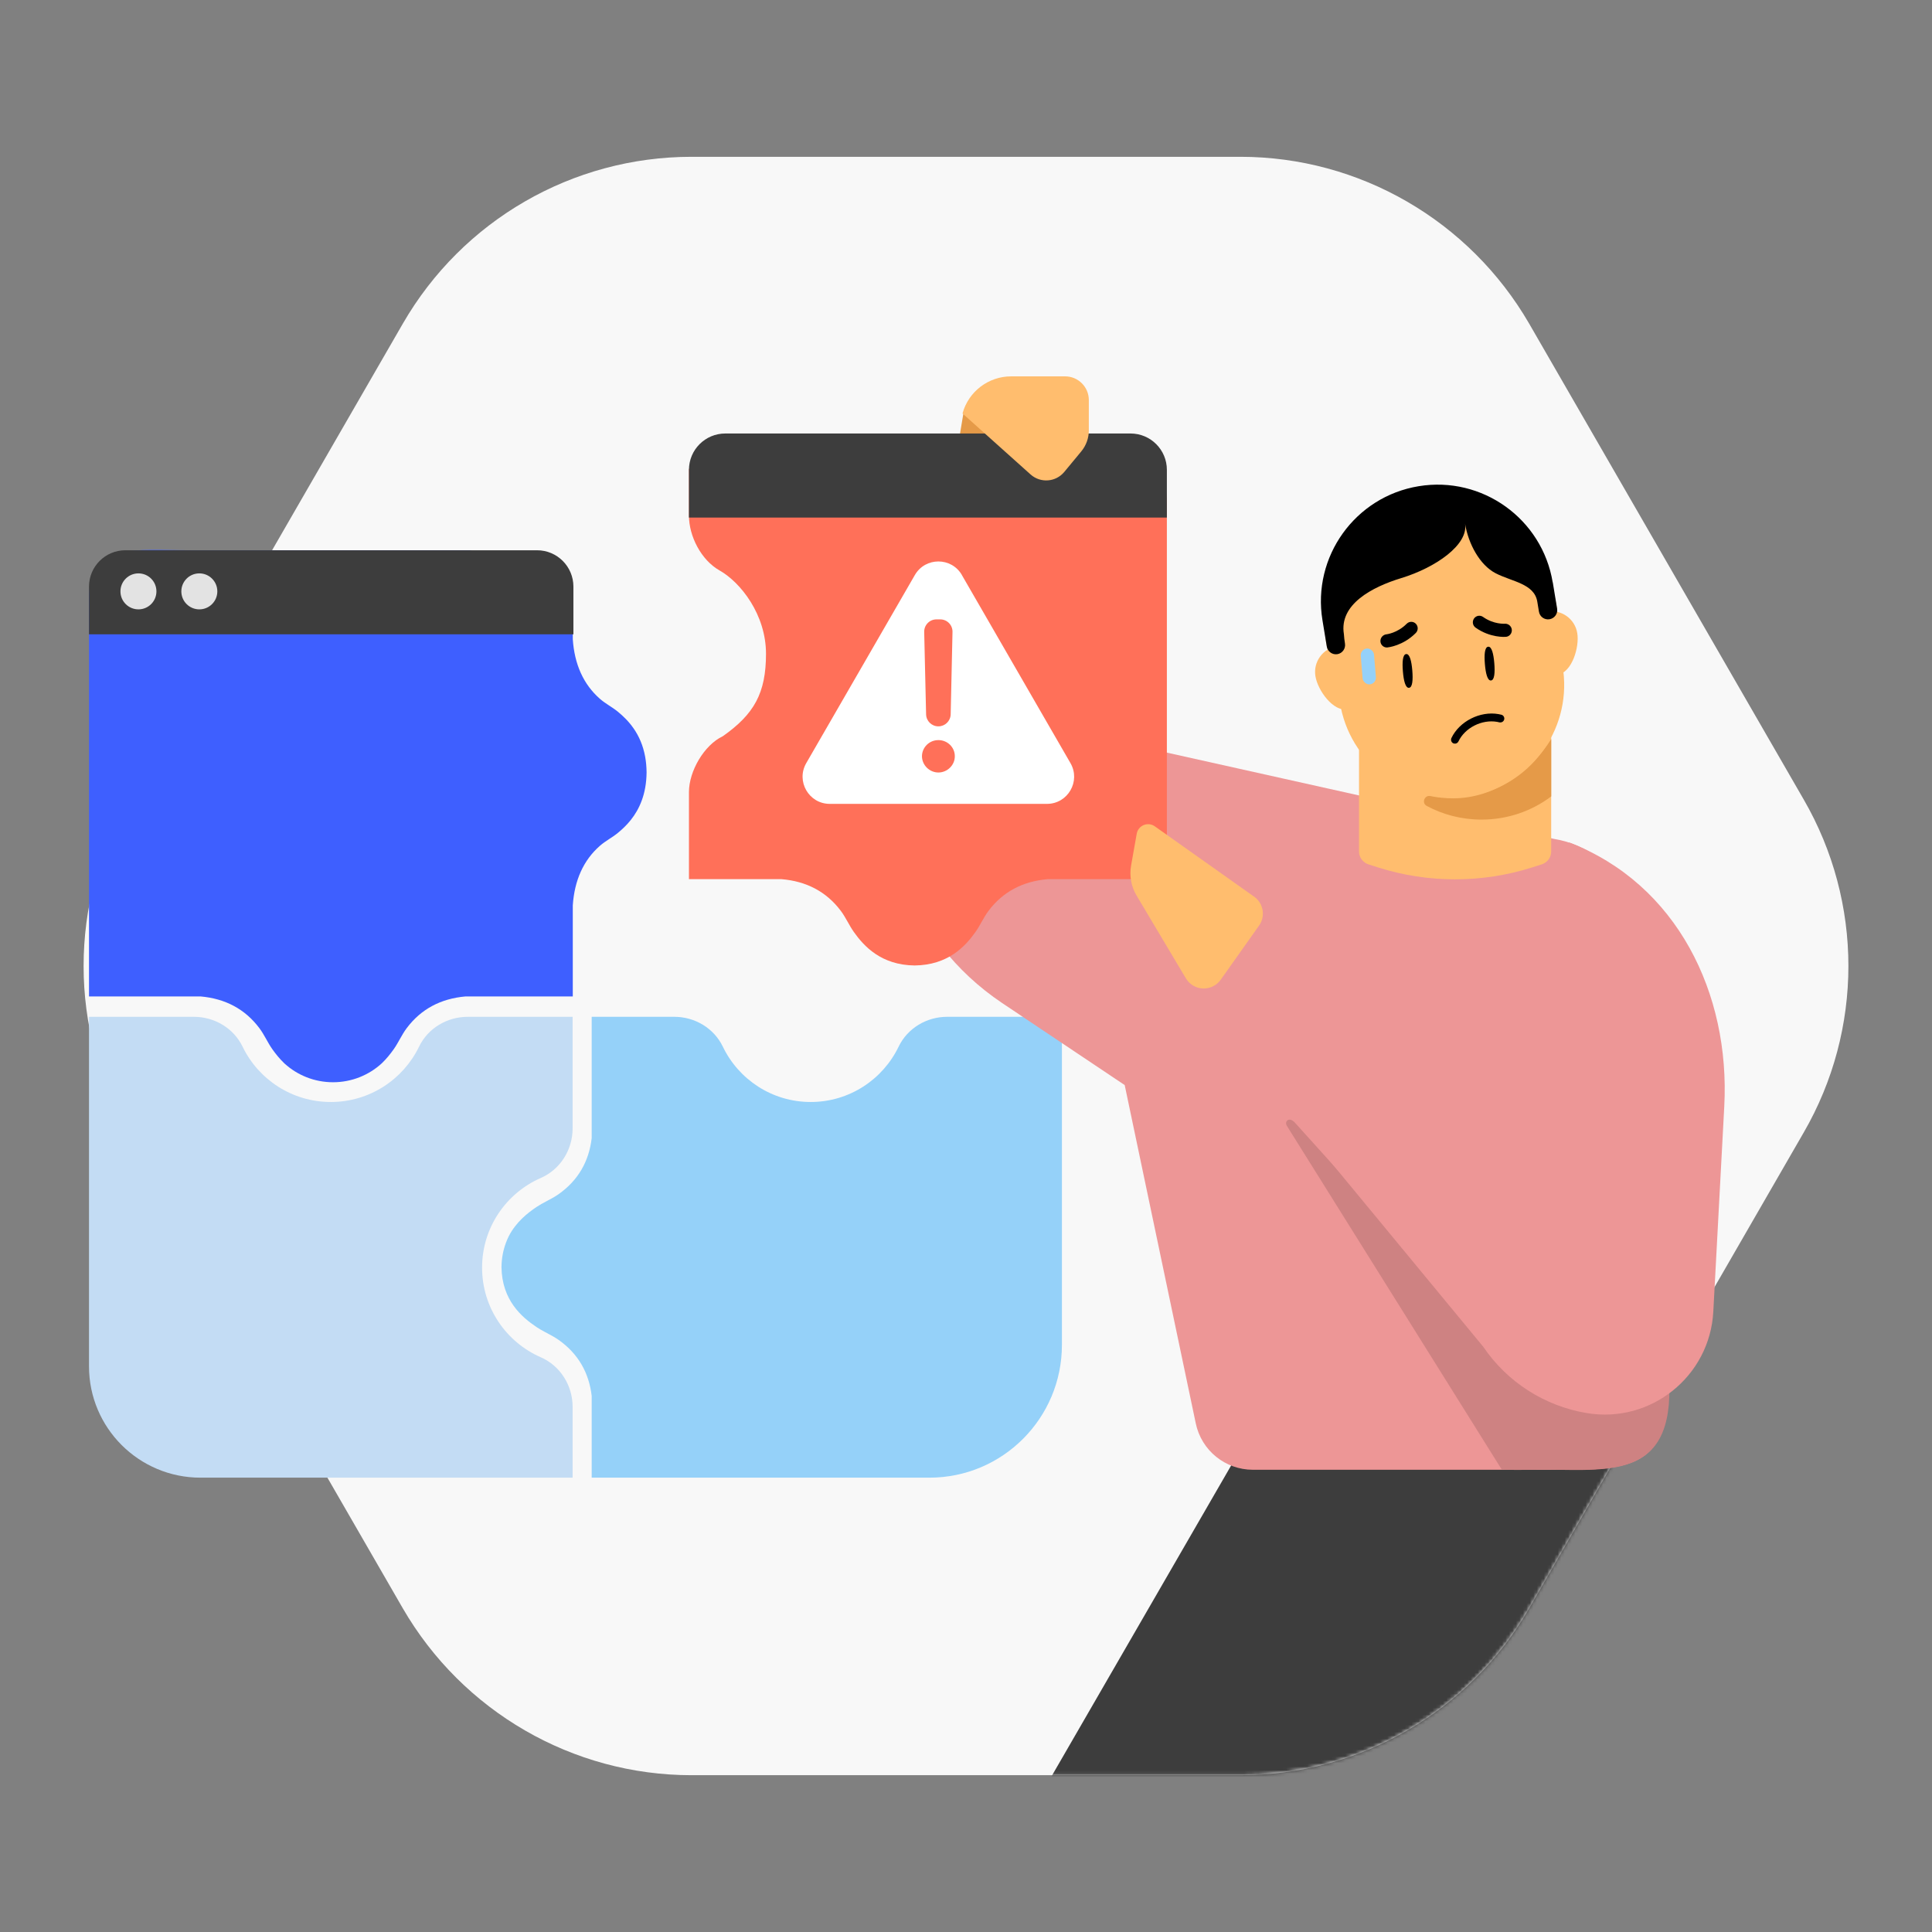
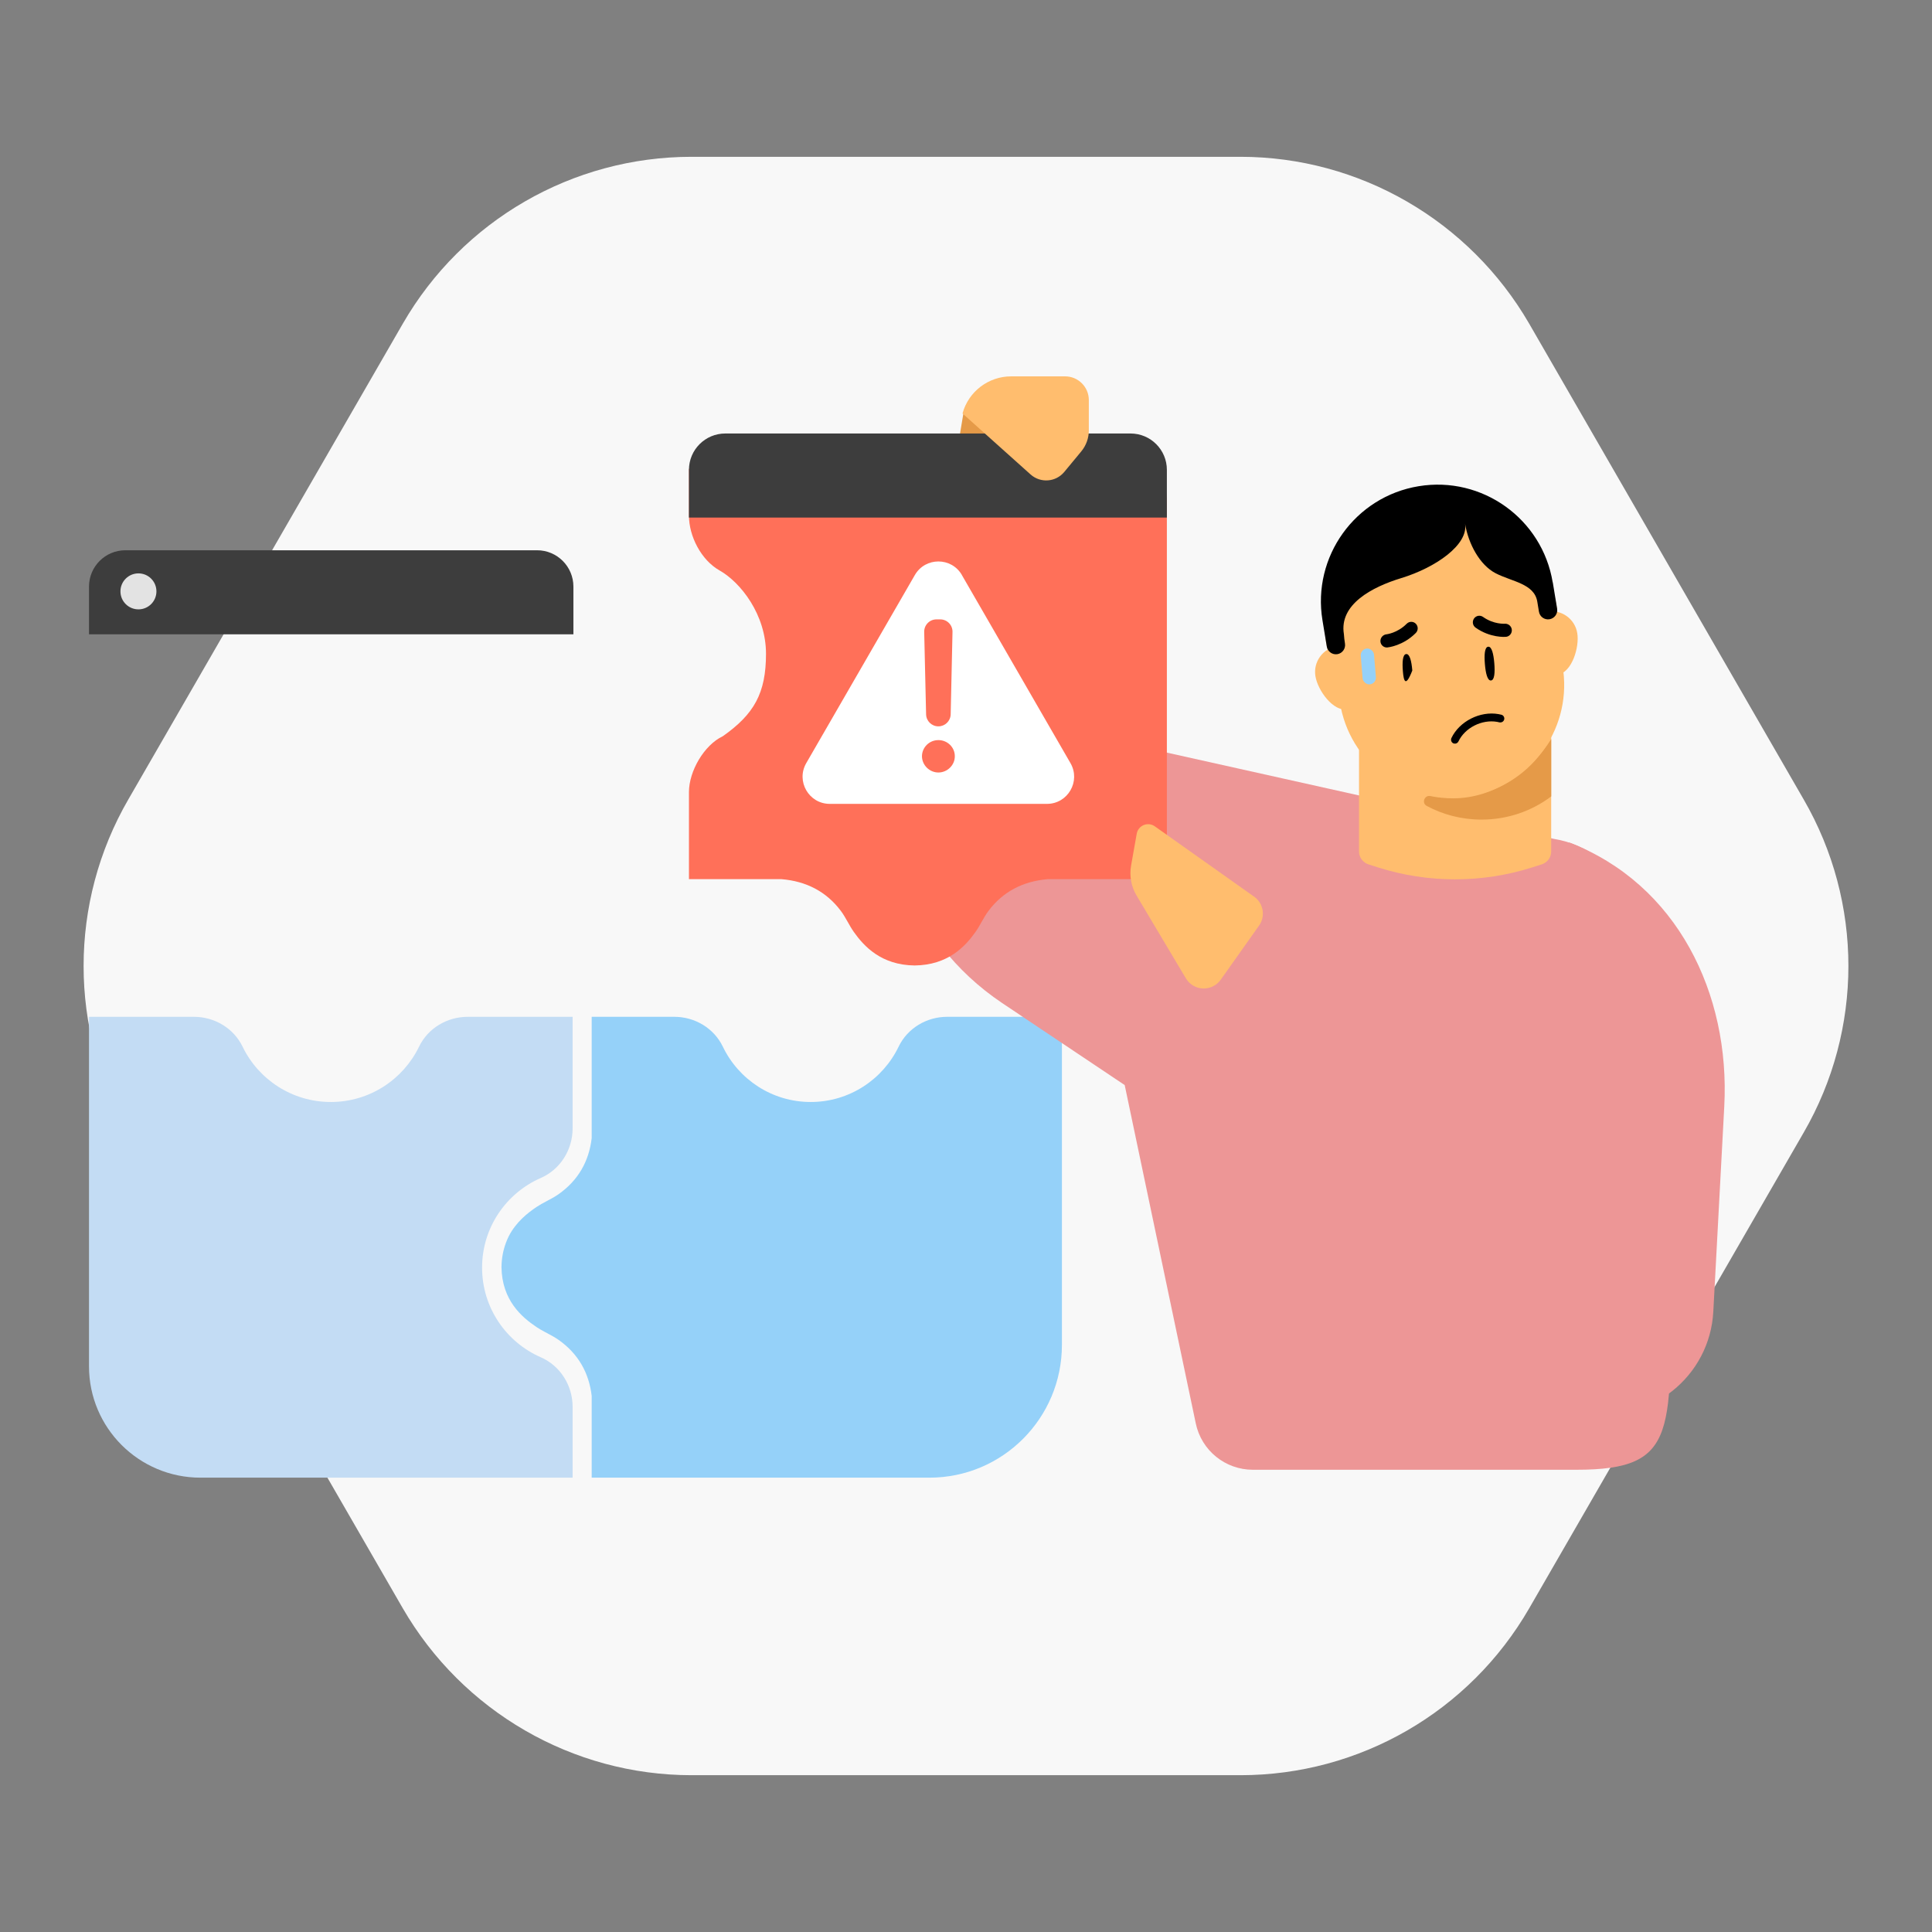
<svg xmlns="http://www.w3.org/2000/svg" width="555" height="555" viewBox="0 0 555 555" fill="none">
  <rect x="0" y="0" width="555" height="555" fill="#808080" stroke="none" />
  <g clip-path="url(#clip0_42_6864)">
    <path d="M356.342 45.044H198.664C164.475 45.044 132.869 63.256 115.715 92.981L36.879 229.625C19.726 259.232 19.726 295.771 36.879 325.378L115.715 462.019C132.869 491.626 164.475 509.956 198.664 509.956H356.342C390.531 509.956 422.131 491.744 439.285 462.019L518.121 325.378C535.274 295.771 535.274 259.232 518.121 229.625L439.285 92.981C422.131 63.374 390.531 45.044 356.342 45.044Z" fill="#F8F8F8" />
    <mask id="mask0_42_6864" style="mask-type:alpha" maskUnits="userSpaceOnUse" x="24" y="45" width="507" height="465">
-       <path d="M356.342 45.044H198.664C164.475 45.044 132.869 63.256 115.715 92.981L36.879 229.625C19.726 259.232 19.726 295.771 36.879 325.378L115.715 462.019C132.869 491.626 164.475 509.956 198.664 509.956H356.342C390.531 509.956 422.131 491.744 439.285 462.019L518.121 325.378C535.274 295.771 535.274 259.232 518.121 229.625L439.285 92.981C422.131 63.374 390.531 45.044 356.342 45.044Z" fill="#F8F8F8" />
-     </mask>
+       </mask>
    <g mask="url(#mask0_42_6864)">
      <path d="M284.274 560.217L286.26 707.447C288.059 716.311 295.134 723.157 304.057 724.658H353.129C364.798 724.658 375.046 715.286 371.777 702.617L353.129 572.102L400.013 502.73L434.715 473.812L444.413 457.046L375.214 383.701L302.329 509.828C294.251 525.58 280.448 541.367 284.274 560.217Z" fill="#3D3D3D" />
      <path d="M473.351 398.091L477.246 705.115C478.011 717.684 468.025 728.297 455.425 728.297H413.67C401.597 728.297 391.809 718.509 391.809 706.436L398.709 398.091" fill="#3D3D3D" />
    </g>
    <path d="M55.696 292.096C61.605 292.096 67.117 295.355 69.685 300.667C74.231 310.078 83.876 316.566 95.035 316.566C106.195 316.566 115.829 310.078 120.376 300.677C122.944 295.355 128.457 292.096 134.374 292.096H164.494V324.145C164.494 330.277 160.97 335.936 155.352 338.395C145.418 342.734 138.487 352.626 138.487 364.148C138.487 375.67 145.418 385.562 155.352 389.901C160.97 392.359 164.494 398.019 164.494 404.151V424.485H57.589C39.903 424.485 25.567 410.167 25.567 392.504V292.096H55.696Z" fill="#C3DCF4" />
-     <path d="M54.795 158.072C38.653 158.072 25.567 155.713 25.567 171.801V286.247H57.66C64.713 286.878 70.383 289.859 74.505 295.346C75.947 297.268 76.862 299.453 78.217 301.376C78.256 301.434 78.294 301.482 78.334 301.541C79.21 302.764 80.272 304.104 81.588 305.367C81.636 305.425 81.695 305.483 81.753 305.532C85.426 308.862 90.307 310.892 95.666 310.892H95.675C101.024 310.892 105.915 308.862 109.588 305.532C109.666 305.464 109.744 305.396 109.812 305.318C111.098 304.075 112.131 302.755 112.998 301.55C113.047 301.492 113.086 301.434 113.125 301.376C114.479 299.453 115.395 297.268 116.836 295.346C120.958 289.859 126.628 286.878 133.681 286.247H164.542V260.107C165.019 252.912 167.591 247.125 172.346 242.959C173.992 241.522 175.863 240.609 177.499 239.259C179.867 237.308 182.731 234.443 184.378 229.889C185.196 227.656 185.712 225.014 185.742 221.859C185.722 220.256 185.586 218.78 185.342 217.431C184.134 210.702 180.442 206.885 177.499 204.458C175.863 203.108 173.992 202.195 172.346 200.758C167.591 196.593 165.019 190.805 164.542 183.61V167.975L134.919 158.072H54.795Z" fill="#3E5FFF" />
    <path d="M144.064 363.974V364.051C144.208 373.5 149.844 378.369 154.172 381.252C155.576 382.187 157.124 382.92 158.625 383.759C159.269 384.116 159.894 384.501 160.5 384.925C166.078 388.879 169.185 394.297 169.974 400.988V424.485H266.998C288.016 424.485 305.055 407.404 305.055 386.332V292.096H272.084C266.198 292.096 260.706 295.355 258.148 300.667C253.618 310.078 244.01 316.566 232.892 316.566C221.774 316.566 212.166 310.078 207.646 300.667C205.088 295.355 199.596 292.096 193.71 292.096H169.974V326.96C169.185 333.651 166.078 339.07 160.5 343.023C159.356 343.833 158.115 344.479 156.894 345.125C155.961 345.617 155.037 346.118 154.172 346.696C151.46 348.509 148.238 351.093 146.17 355.094C146.112 355.21 146.055 355.316 146.006 355.432C145.045 357.456 144.42 359.655 144.179 361.978C144.112 362.615 144.073 363.28 144.064 363.974Z" fill="#95D1F9" />
    <path d="M308.535 122.112C308.743 123.473 307.952 124.73 306.721 125.183L308.261 131.198V144.923L270.751 154.696L276.766 118.657C277.337 115.24 280.293 112.736 283.757 112.736L299.356 112.736C302.904 112.736 305.906 115.36 306.38 118.877L306.498 119.753H305.619C307.019 119.753 308.315 120.725 308.535 122.112Z" fill="#E59A48" />
    <path d="M470.642 422.215H359.907C351.977 422.215 345.128 416.663 343.508 408.897L323.089 311.709L287.871 288.13C261.079 270.2 248.763 237.148 257.287 206.063L285.354 132.254C285.894 130.299 287.439 128.776 289.394 128.258L320.68 137.023L320.68 212.965L446.398 240.983C451.553 241.844 455.44 243.759 459.362 246.416C473.881 256.245 478.183 284.651 478.183 298.682L479.703 363.597C479.778 363.791 479.854 363.997 479.929 364.18C479.703 410.911 482.839 422.215 452.839 422.215" fill="#ED9696" />
    <path d="M220.047 187.82C220.047 199.126 216.631 205.148 207.672 211.471C202.236 214.036 197.913 221.564 197.913 227.547V252.549H224.448C231.611 253.132 237.389 256.124 241.546 261.67C242.99 263.603 243.908 265.788 245.264 267.702C248.192 271.84 253.14 277.24 262.753 277.347C272.366 277.24 277.314 271.84 280.241 267.702C281.598 265.788 282.515 263.603 283.96 261.67C288.117 256.124 293.894 253.132 301.058 252.549H335.205V145.017C335.205 128.543 321.796 124.528 305.244 124.528L197.913 134.669V148.102C197.913 154.085 201.462 160.916 206.696 163.866C212.727 167.266 220.047 176.523 220.047 187.82Z" fill="#FF7059" />
    <path d="M25.567 168.517C25.567 162.749 30.244 158.072 36.012 158.072H154.276C160.045 158.072 164.722 162.749 164.722 168.517V182.222H25.567V168.517Z" fill="#3D3D3D" />
    <path d="M197.913 134.973C197.913 129.204 202.589 124.528 208.358 124.528H324.76C330.529 124.528 335.205 129.204 335.205 134.973V148.677H197.913V134.973Z" fill="#3D3D3D" />
    <path d="M276.498 118.776C278.224 112.471 283.944 108.114 290.486 108.114H305.963C309.721 108.114 312.784 111.162 312.784 114.92V123.647C312.784 125.846 312.018 127.976 310.612 129.674L305.727 135.575C303.291 138.512 298.907 138.846 296.053 136.299L276.498 118.776Z" fill="#FFBD6E" />
    <path d="M360.255 257.574L331.739 237.375C329.755 235.969 326.975 237.103 326.545 239.502L324.923 248.645C324.394 251.618 324.959 254.681 326.504 257.27L340.663 281.041C341.09 281.754 341.663 282.375 342.345 282.858C345.039 284.766 348.766 284.13 350.674 281.436L361.682 265.896C363.59 263.203 362.953 259.475 360.26 257.567" fill="#FFBD6E" />
-     <path d="M439.337 397.085L371.875 322.382C370.198 320.682 368.882 322.261 369.71 323.471L431.437 422.214C431.437 422.214 435.212 422.313 440.389 422.214C459.787 421.842 479.929 426.328 479.559 398.713L439.337 397.085Z" fill="#CE8282" />
    <path d="M370.258 319.255L426.067 386.853C432.962 397.031 443.735 403.931 455.864 405.939C474.241 408.983 491.184 395.375 492.178 376.773L495.327 317.803C497.053 285.486 481.797 253.973 450.834 242.038L433.555 266.781C429.368 273.267 423.852 278.792 417.373 282.99L370.258 319.255Z" fill="#ED9696" />
    <path d="M445.606 184.71V244.596C445.606 246.295 444.504 247.79 442.869 248.31L440.1 249.191C425.721 253.741 410.254 253.741 395.888 249.191L393.139 248.31C391.503 247.79 390.402 246.295 390.402 244.615V184.71H445.612H445.606Z" fill="#FFBD6E" />
    <path d="M445.612 212.315L445.612 228.782C440.048 232.984 433.104 235.443 425.589 235.443C419.887 235.443 414.527 234.032 409.843 231.508C408.319 230.688 409.186 228.353 410.887 228.678C413.003 229.107 415.19 229.335 417.43 229.335C429.314 229.335 439.779 221.682 445.612 212.315Z" fill="#E59A48" />
    <path d="M392.667 191.816C391.992 187.718 388.138 184.964 384.059 185.635C379.98 186.307 377.205 190.152 377.879 194.25C378.554 198.348 382.961 204.457 387.046 203.785C391.132 203.113 393.337 195.888 392.667 191.816Z" fill="#FFBD6E" />
    <path d="M453.096 181.872C452.421 177.774 448.567 175.02 444.481 175.693C440.396 176.365 437.627 180.209 438.302 184.307C438.976 188.405 443.383 194.515 447.469 193.842C451.554 193.17 453.766 185.945 453.096 181.872Z" fill="#FFBD6E" />
    <path d="M422.183 228.724C405.017 231.549 388.69 220.319 385.185 203.297L381.244 186.126C377.399 167.478 389.842 149.376 408.62 146.285C427.398 143.194 444.98 156.354 447.321 175.249L449.093 192.778C451.228 210.025 439.356 225.897 422.19 228.723L422.183 228.724Z" fill="#FFBD6E" />
    <path d="M447.308 174.859L446.061 167.284L446.036 167.289C443.033 149.044 425.788 136.668 407.53 139.673C389.273 142.679 376.898 159.93 379.901 178.175L381.145 185.73C381.381 187.164 382.737 188.159 384.184 187.921C385.63 187.683 386.602 186.305 386.366 184.871C386.221 183.989 386.117 183.081 386.057 182.159C384.646 173.589 394.21 168.606 402.518 166.073C412.498 163.029 421.855 156.452 420.865 150.439C421.828 156.288 425.105 162.314 429.628 164.666C434.312 167.102 440.755 167.628 441.613 172.838L442.087 175.718C442.324 177.158 443.682 178.127 445.122 177.89C446.563 177.653 447.545 176.299 447.308 174.859Z" fill="black" />
    <path d="M276.325 165.189C273.323 159.988 265.813 159.988 262.806 165.189L247.208 192.205L231.609 219.22C228.607 224.421 232.361 230.925 238.366 230.925H269.559H300.753C306.761 230.925 310.516 224.421 307.51 219.22L291.911 192.205L276.312 165.189H276.325Z" fill="white" />
    <path d="M269.568 221.914C267.035 221.914 264.87 219.829 264.849 217.241C264.87 214.691 266.95 212.607 269.568 212.607C272.185 212.607 274.304 214.691 274.287 217.241C274.308 219.829 272.101 221.914 269.568 221.914ZM266.037 205.207L265.492 181.54C265.445 179.553 267.043 177.925 269.022 177.925H270.092C272.071 177.925 273.669 179.553 273.623 181.536L273.099 205.203C273.052 207.127 271.483 208.657 269.568 208.657C267.644 208.657 266.079 207.127 266.037 205.207Z" fill="#FF7059" />
    <ellipse cx="39.769" cy="169.881" rx="5.169" ry="5.168" fill="#E3E3E3" />
-     <ellipse cx="57.262" cy="169.881" rx="5.169" ry="5.168" fill="#E3E3E3" />
    <path d="M430.746 207.512C431.393 207.626 431.956 207.261 432.103 206.69C432.261 206.095 431.899 205.473 431.31 205.322C431.038 205.254 430.758 205.191 430.482 205.142C425.166 204.198 419.23 207.217 416.946 212.013C416.82 212.286 416.804 212.591 416.902 212.878C417 213.164 417.2 213.39 417.474 213.524C417.562 213.572 417.655 213.595 417.762 213.614C418.257 213.702 418.75 213.442 418.968 212.982C420.832 209.056 425.712 206.591 430.098 207.37C430.318 207.409 430.544 207.449 430.758 207.52L430.76 207.507L430.746 207.512Z" fill="black" />
-     <path d="M405.707 192.616C405.928 195.296 405.772 197.496 404.756 197.586C403.74 197.677 403.225 195.538 403.004 192.858C402.782 190.179 402.938 187.979 403.955 187.888C404.971 187.797 405.486 189.937 405.707 192.616Z" fill="black" />
+     <path d="M405.707 192.616C403.74 197.677 403.225 195.538 403.004 192.858C402.782 190.179 402.938 187.979 403.955 187.888C404.971 187.797 405.486 189.937 405.707 192.616Z" fill="black" />
    <path d="M429.262 190.508C429.484 193.187 429.327 195.387 428.311 195.478C427.295 195.569 426.78 193.429 426.559 190.75C426.337 188.071 426.494 185.871 427.51 185.78C428.526 185.689 429.041 187.829 429.262 190.508Z" fill="black" />
    <rect width="3.828" height="10.325" rx="1.914" transform="matrix(0.996 -0.089 0.082 0.997 390.742 186.473)" fill="#95D1F9" />
    <path d="M397.161 182.731C396.738 183.126 396.498 183.698 396.554 184.309C396.651 185.324 397.54 186.087 398.557 185.99C398.755 185.971 403.04 185.53 406.706 181.838C407.44 181.105 407.445 179.931 406.723 179.179C406.003 178.447 404.831 178.448 404.098 179.181C401.42 181.89 398.261 182.224 398.221 182.228C397.814 182.271 397.453 182.478 397.161 182.731Z" fill="black" />
    <path d="M433.441 179.484C433.921 179.798 434.253 180.319 434.297 180.931C434.368 181.949 433.617 182.859 432.599 182.943C432.401 182.96 428.106 183.287 423.889 180.3C423.046 179.708 422.848 178.553 423.435 177.684C424.025 176.834 425.18 176.627 426.023 177.219C429.105 179.412 432.273 179.18 432.314 179.177C432.721 179.147 433.11 179.287 433.441 179.484Z" fill="black" />
  </g>
  <defs>
    <clipPath id="clip0_42_6864">
      <rect width="555" height="555" fill="white" />
    </clipPath>
  </defs>
</svg>